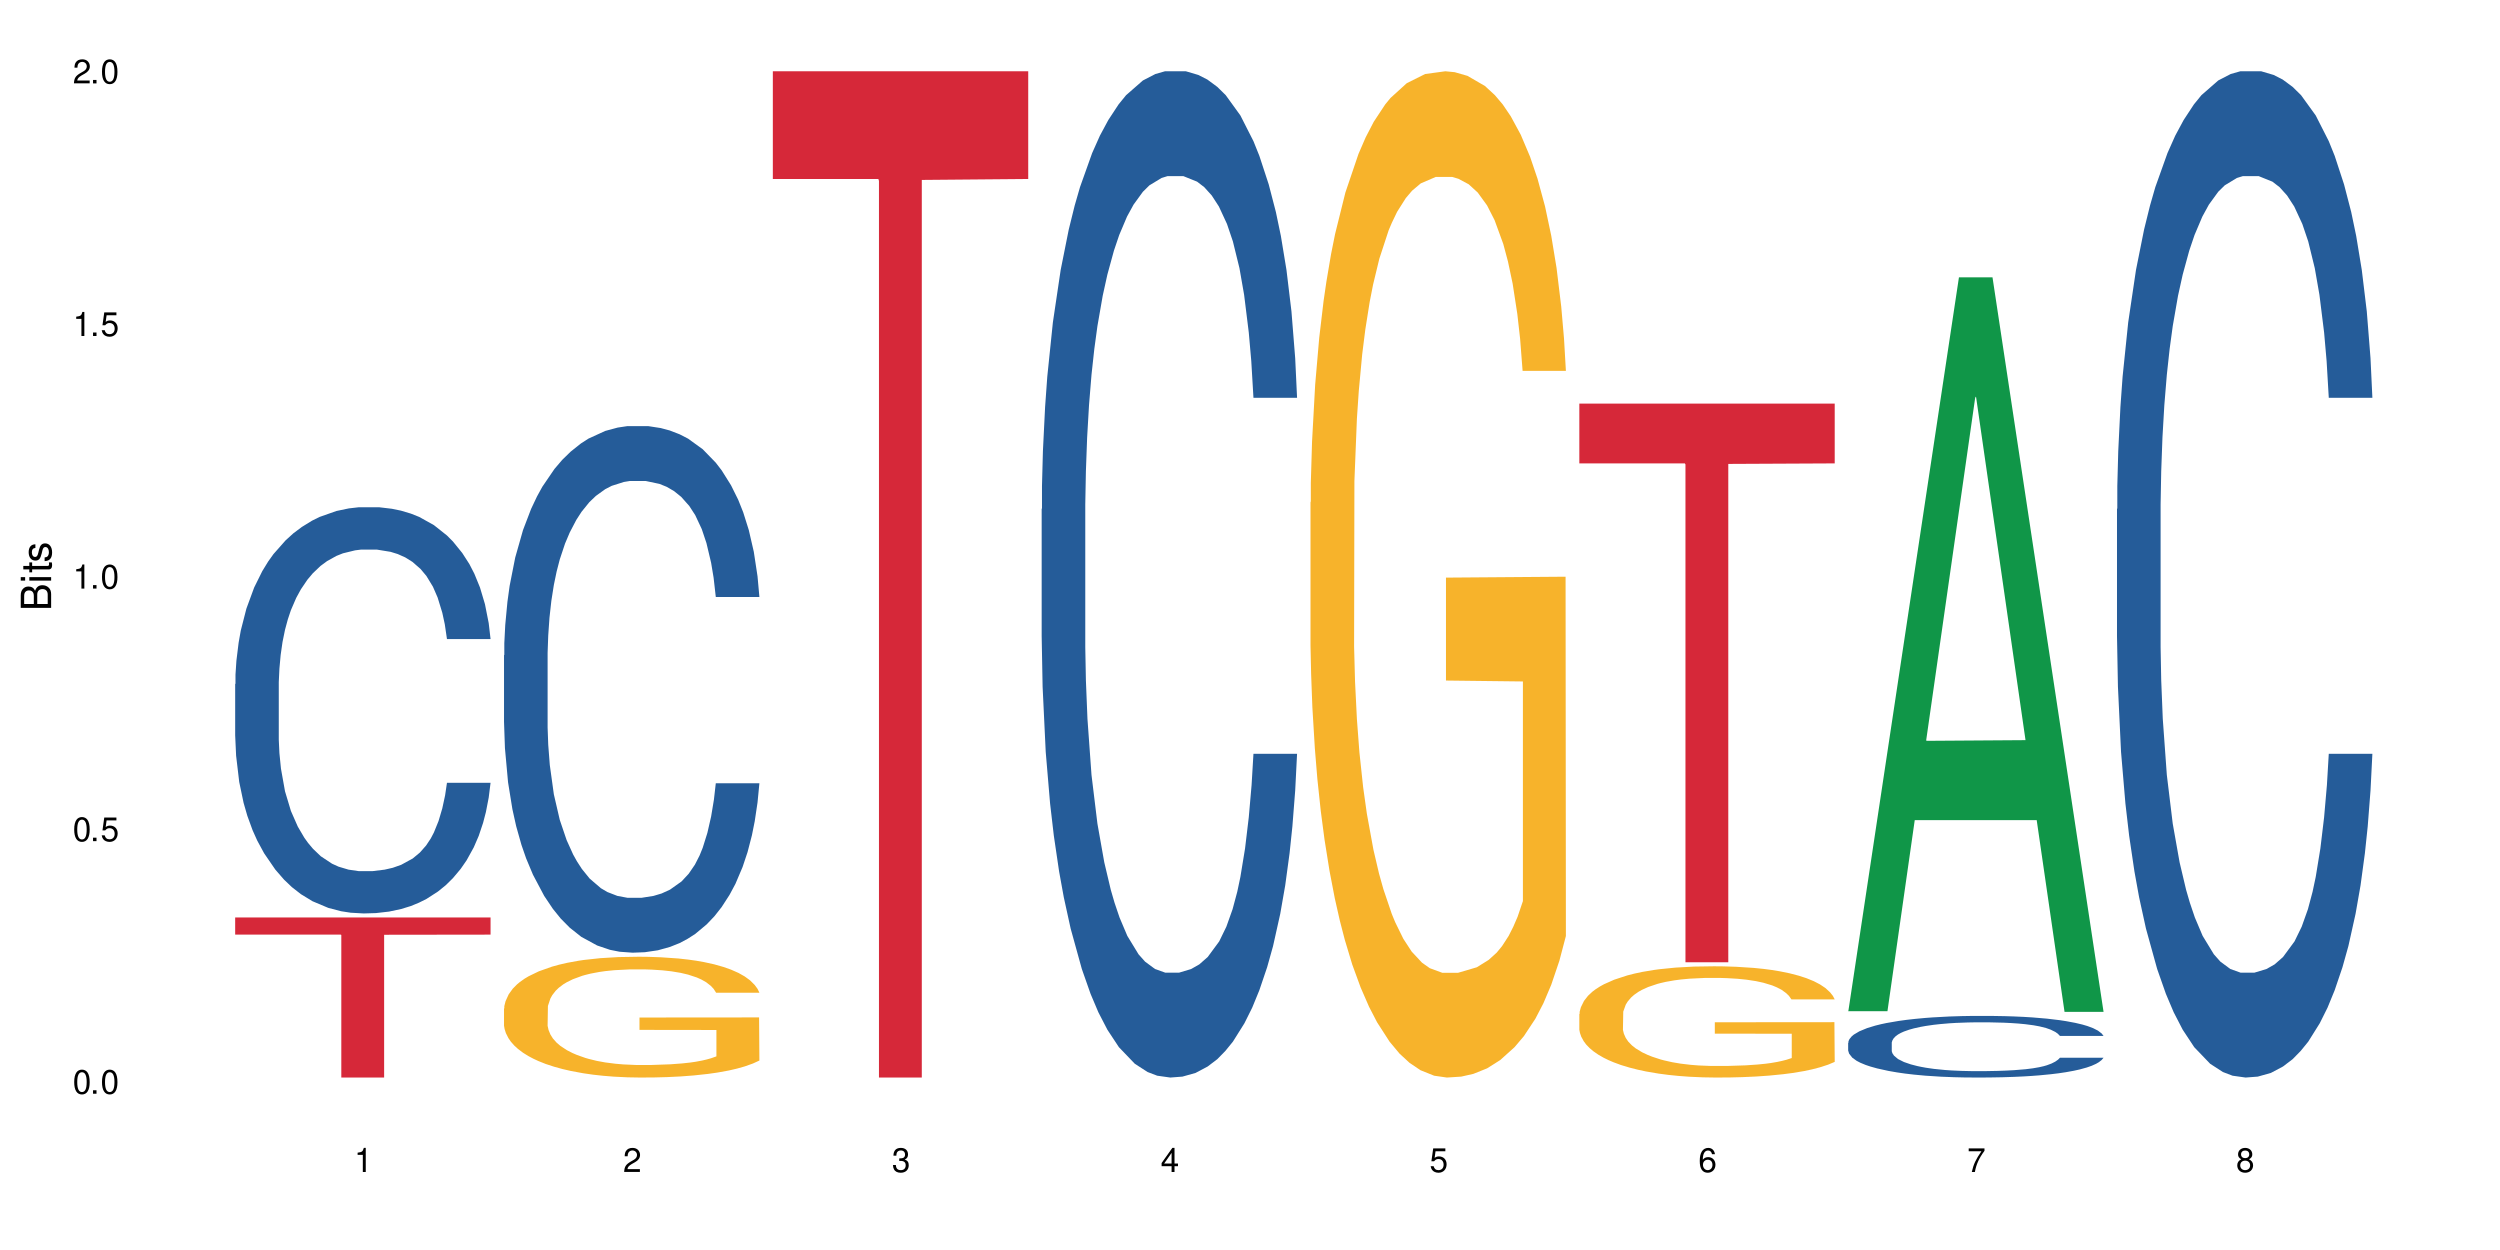
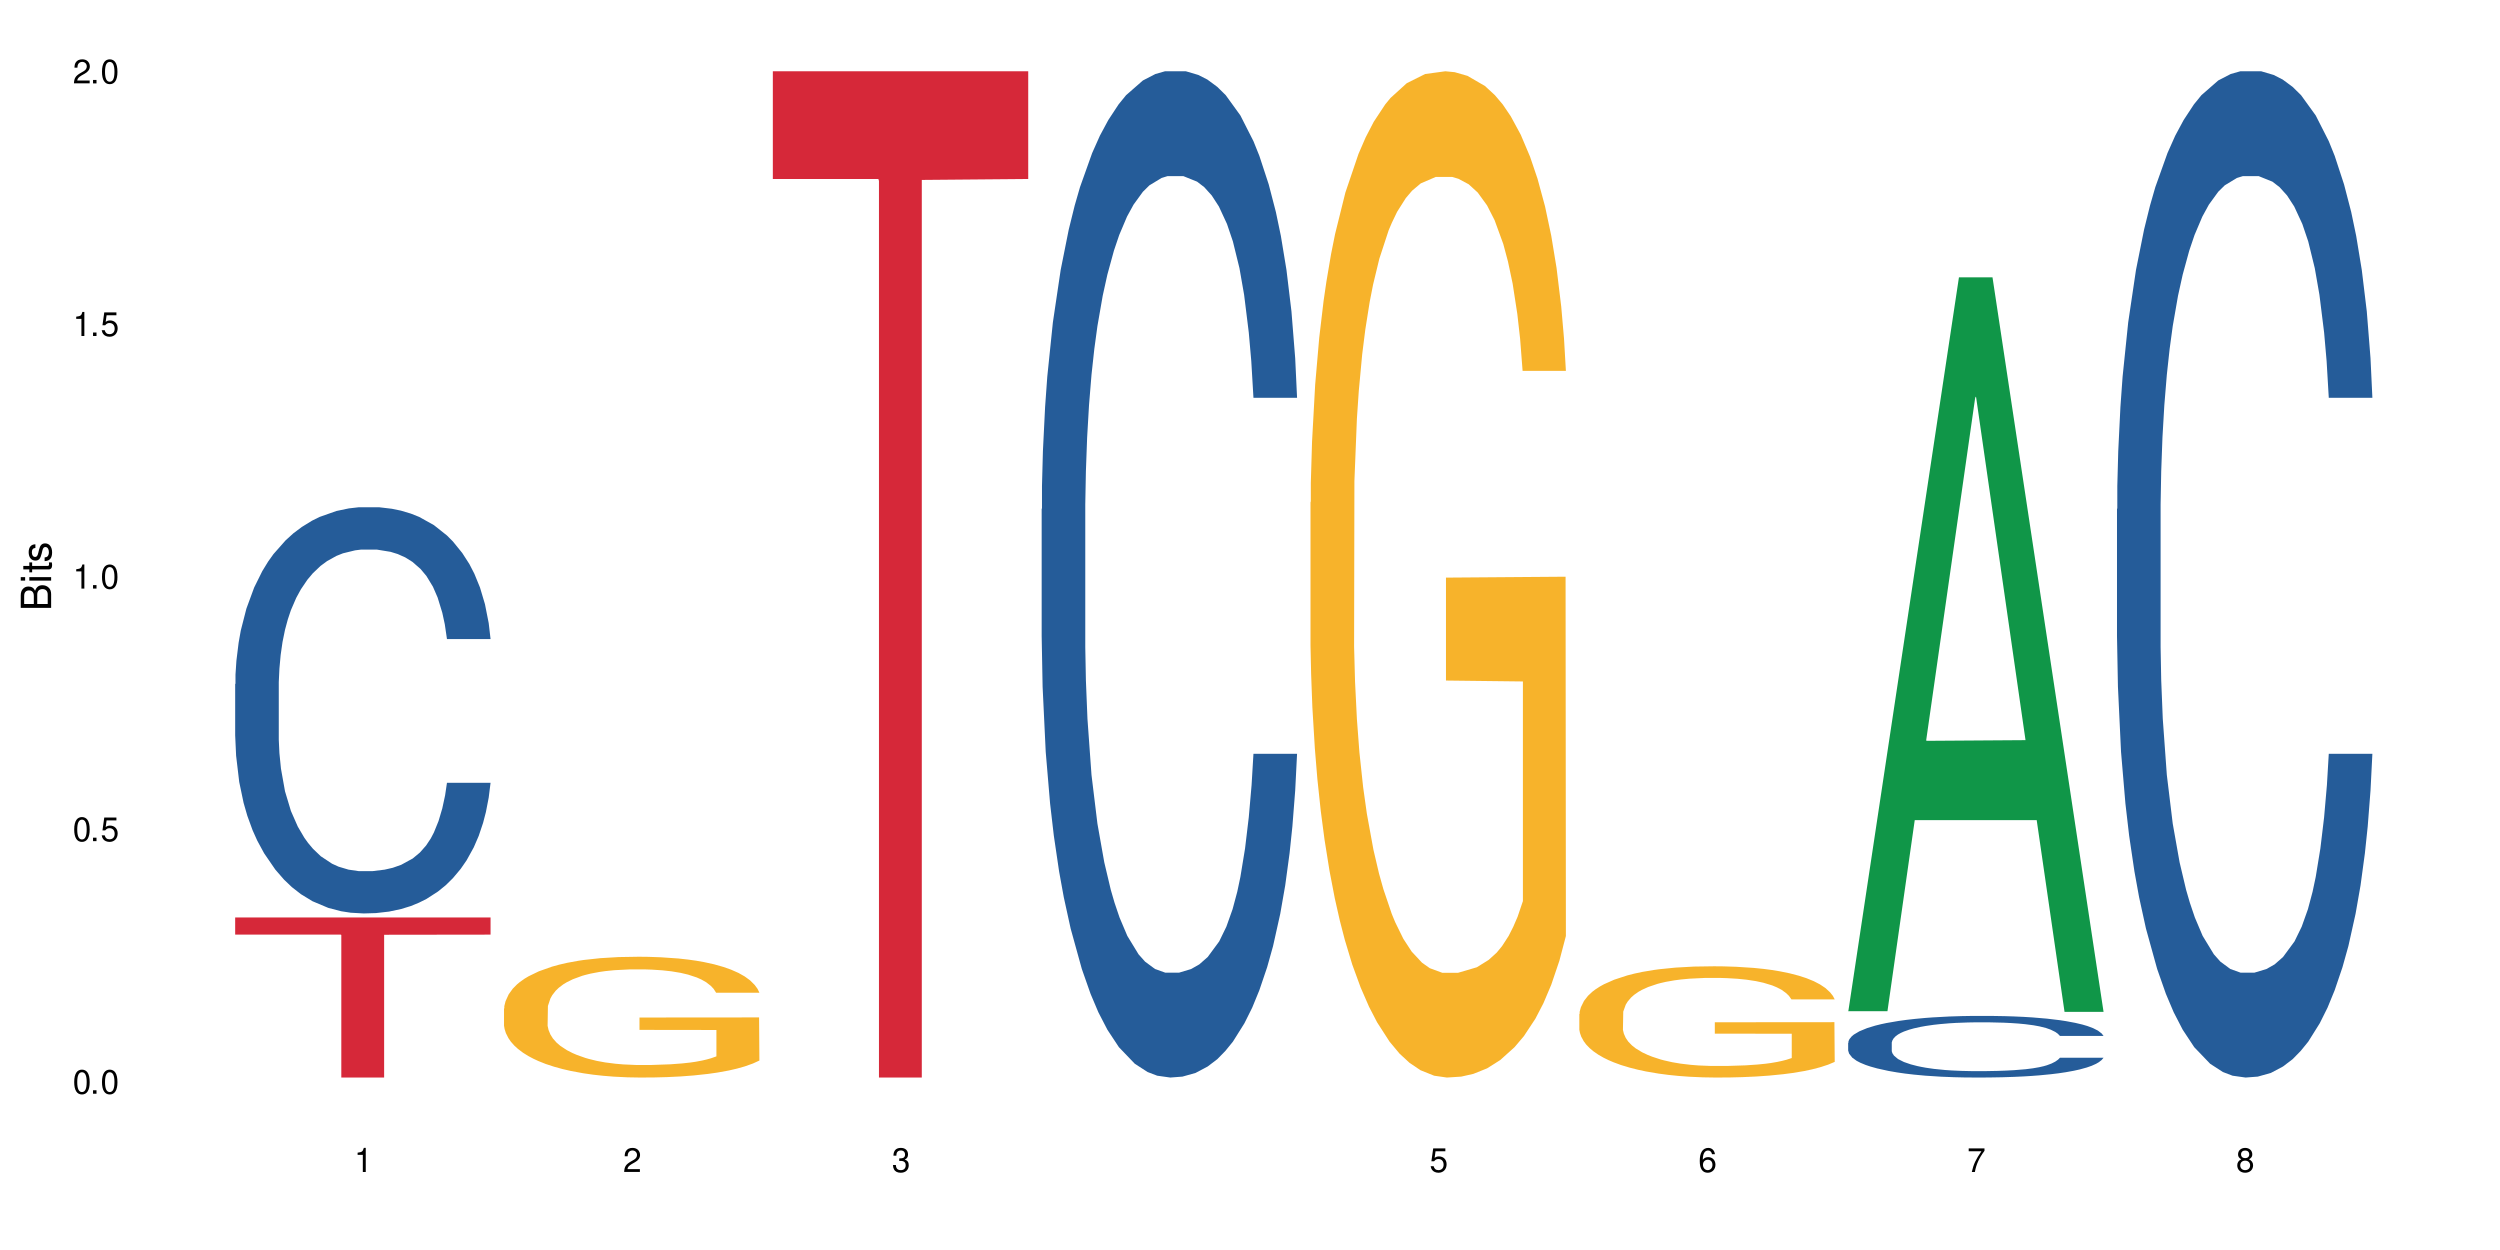
<svg xmlns="http://www.w3.org/2000/svg" xmlns:xlink="http://www.w3.org/1999/xlink" width="720" height="360" viewBox="0 0 720 360">
  <defs>
    <g>
      <g id="glyph-0-0">
</g>
      <g id="glyph-0-1">
        <path d="M 2.641 -6.938 C 2 -6.938 1.422 -6.656 1.078 -6.172 C 0.641 -5.562 0.406 -4.641 0.406 -3.359 C 0.406 -1.016 1.188 0.219 2.641 0.219 C 4.078 0.219 4.859 -1.016 4.859 -3.297 C 4.859 -4.641 4.656 -5.547 4.203 -6.172 C 3.844 -6.656 3.281 -6.938 2.641 -6.938 Z M 2.641 -6.188 C 3.547 -6.188 4 -5.25 4 -3.375 C 4 -1.406 3.562 -0.484 2.625 -0.484 C 1.734 -0.484 1.281 -1.438 1.281 -3.344 C 1.281 -5.25 1.734 -6.188 2.641 -6.188 Z M 2.641 -6.188 " />
      </g>
      <g id="glyph-0-2">
        <path d="M 1.828 -1 L 0.828 -1 L 0.828 0 L 1.828 0 Z M 1.828 -1 " />
      </g>
      <g id="glyph-0-3">
        <path d="M 4.562 -6.797 L 1.062 -6.797 L 0.547 -3.094 L 1.328 -3.094 C 1.719 -3.562 2.047 -3.734 2.578 -3.734 C 3.484 -3.734 4.062 -3.109 4.062 -2.094 C 4.062 -1.125 3.484 -0.531 2.578 -0.531 C 1.828 -0.531 1.375 -0.906 1.188 -1.672 L 0.328 -1.672 C 0.453 -1.109 0.547 -0.844 0.75 -0.594 C 1.125 -0.078 1.828 0.219 2.594 0.219 C 3.969 0.219 4.922 -0.781 4.922 -2.219 C 4.922 -3.562 4.031 -4.484 2.719 -4.484 C 2.25 -4.484 1.859 -4.359 1.469 -4.062 L 1.734 -5.969 L 4.562 -5.969 Z M 4.562 -6.797 " />
      </g>
      <g id="glyph-0-4">
        <path d="M 2.484 -4.938 L 2.484 0 L 3.328 0 L 3.328 -6.938 L 2.766 -6.938 C 2.469 -5.875 2.281 -5.734 0.984 -5.562 L 0.984 -4.938 Z M 2.484 -4.938 " />
      </g>
      <g id="glyph-0-5">
        <path d="M 4.859 -0.828 L 1.281 -0.828 C 1.359 -1.406 1.672 -1.781 2.5 -2.281 L 3.469 -2.828 C 4.406 -3.344 4.906 -4.062 4.906 -4.906 C 4.906 -5.484 4.672 -6.031 4.266 -6.406 C 3.859 -6.766 3.375 -6.938 2.719 -6.938 C 1.859 -6.938 1.219 -6.625 0.844 -6.031 C 0.609 -5.672 0.5 -5.234 0.484 -4.531 L 1.328 -4.531 C 1.359 -5.016 1.406 -5.281 1.531 -5.516 C 1.75 -5.938 2.188 -6.203 2.703 -6.203 C 3.469 -6.203 4.031 -5.641 4.031 -4.891 C 4.031 -4.344 3.719 -3.859 3.125 -3.516 L 2.234 -3 C 0.812 -2.172 0.406 -1.531 0.328 -0.016 L 4.859 -0.016 Z M 4.859 -0.828 " />
      </g>
      <g id="glyph-0-6">
        <path d="M 2.125 -3.188 L 2.578 -3.188 C 3.5 -3.188 3.984 -2.766 3.984 -1.922 C 3.984 -1.062 3.469 -0.531 2.594 -0.531 C 1.656 -0.531 1.203 -1 1.156 -2.016 L 0.312 -2.016 C 0.344 -1.453 0.438 -1.094 0.609 -0.781 C 0.953 -0.109 1.625 0.219 2.547 0.219 C 3.953 0.219 4.859 -0.625 4.859 -1.938 C 4.859 -2.828 4.516 -3.297 3.703 -3.594 C 4.344 -3.844 4.656 -4.328 4.656 -5.031 C 4.656 -6.219 3.875 -6.938 2.578 -6.938 C 1.203 -6.938 0.484 -6.172 0.453 -4.703 L 1.297 -4.703 C 1.312 -5.125 1.344 -5.359 1.453 -5.578 C 1.641 -5.969 2.062 -6.203 2.594 -6.203 C 3.344 -6.203 3.797 -5.75 3.797 -5 C 3.797 -4.516 3.609 -4.219 3.25 -4.047 C 3.016 -3.953 2.703 -3.922 2.125 -3.906 Z M 2.125 -3.188 " />
      </g>
      <g id="glyph-0-7">
-         <path d="M 3.141 -1.672 L 3.141 0 L 3.984 0 L 3.984 -1.672 L 4.984 -1.672 L 4.984 -2.438 L 3.984 -2.438 L 3.984 -6.938 L 3.359 -6.938 L 0.266 -2.578 L 0.266 -1.672 Z M 3.141 -2.438 L 1 -2.438 L 3.141 -5.5 Z M 3.141 -2.438 " />
-       </g>
+         </g>
      <g id="glyph-0-8">
        <path d="M 4.781 -5.125 C 4.609 -6.266 3.891 -6.938 2.844 -6.938 C 2.094 -6.938 1.422 -6.578 1.031 -5.953 C 0.594 -5.266 0.406 -4.422 0.406 -3.172 C 0.406 -2 0.578 -1.25 0.984 -0.641 C 1.359 -0.078 1.953 0.219 2.703 0.219 C 3.984 0.219 4.922 -0.75 4.922 -2.094 C 4.922 -3.375 4.062 -4.281 2.844 -4.281 C 2.172 -4.281 1.641 -4.031 1.281 -3.516 C 1.281 -5.234 1.828 -6.188 2.797 -6.188 C 3.391 -6.188 3.797 -5.797 3.938 -5.125 Z M 2.734 -3.531 C 3.547 -3.531 4.062 -2.953 4.062 -2.031 C 4.062 -1.156 3.484 -0.531 2.703 -0.531 C 1.922 -0.531 1.328 -1.188 1.328 -2.078 C 1.328 -2.938 1.906 -3.531 2.734 -3.531 Z M 2.734 -3.531 " />
      </g>
      <g id="glyph-0-9">
        <path d="M 4.984 -6.797 L 0.438 -6.797 L 0.438 -5.969 L 4.109 -5.969 C 2.5 -3.656 1.828 -2.234 1.328 0 L 2.219 0 C 2.594 -2.172 3.453 -4.047 4.984 -6.094 Z M 4.984 -6.797 " />
      </g>
      <g id="glyph-0-10">
        <path d="M 3.75 -3.656 C 4.469 -4.094 4.688 -4.438 4.688 -5.078 C 4.688 -6.172 3.844 -6.938 2.641 -6.938 C 1.438 -6.938 0.594 -6.172 0.594 -5.094 C 0.594 -4.438 0.812 -4.094 1.516 -3.656 C 0.734 -3.266 0.359 -2.703 0.359 -1.922 C 0.359 -0.656 1.281 0.219 2.641 0.219 C 3.984 0.219 4.922 -0.656 4.922 -1.922 C 4.922 -2.703 4.531 -3.266 3.75 -3.656 Z M 2.641 -6.188 C 3.359 -6.188 3.812 -5.75 3.812 -5.062 C 3.812 -4.406 3.344 -3.984 2.641 -3.984 C 1.922 -3.984 1.453 -4.406 1.453 -5.078 C 1.453 -5.75 1.922 -6.188 2.641 -6.188 Z M 2.641 -3.266 C 3.484 -3.266 4.062 -2.719 4.062 -1.906 C 4.062 -1.078 3.484 -0.531 2.625 -0.531 C 1.797 -0.531 1.219 -1.094 1.219 -1.906 C 1.219 -2.719 1.781 -3.266 2.641 -3.266 Z M 2.641 -3.266 " />
      </g>
      <g id="glyph-1-0">
</g>
      <g id="glyph-1-1">
        <path d="M 0 -0.953 L 0 -4.891 C 0 -5.719 -0.234 -6.344 -0.734 -6.797 C -1.188 -7.234 -1.812 -7.469 -2.5 -7.469 C -3.547 -7.469 -4.188 -7 -4.625 -5.875 C -4.984 -6.688 -5.625 -7.094 -6.531 -7.094 C -7.172 -7.094 -7.734 -6.859 -8.141 -6.391 C -8.562 -5.922 -8.75 -5.344 -8.75 -4.5 L -8.75 -0.953 Z M -4.984 -2.062 L -7.766 -2.062 L -7.766 -4.219 C -7.766 -4.844 -7.688 -5.203 -7.453 -5.5 C -7.219 -5.812 -6.859 -5.969 -6.375 -5.969 C -5.891 -5.969 -5.531 -5.812 -5.297 -5.5 C -5.062 -5.203 -4.984 -4.844 -4.984 -4.219 Z M -0.984 -2.062 L -4 -2.062 L -4 -4.781 C -4 -5.766 -3.438 -6.359 -2.484 -6.359 C -1.547 -6.359 -0.984 -5.766 -0.984 -4.781 Z M -0.984 -2.062 " />
      </g>
      <g id="glyph-1-2">
        <path d="M -6.281 -1.797 L -6.281 -0.797 L 0 -0.797 L 0 -1.797 Z M -8.75 -1.797 L -8.75 -0.797 L -7.484 -0.797 L -7.484 -1.797 Z M -8.75 -1.797 " />
      </g>
      <g id="glyph-1-3">
        <path d="M -6.281 -3.047 L -6.281 -2.016 L -8.016 -2.016 L -8.016 -1.016 L -6.281 -1.016 L -6.281 -0.172 L -5.469 -0.172 L -5.469 -1.016 L -0.719 -1.016 C -0.078 -1.016 0.281 -1.453 0.281 -2.234 C 0.281 -2.5 0.25 -2.719 0.188 -3.047 L -0.641 -3.047 C -0.609 -2.906 -0.594 -2.766 -0.594 -2.562 C -0.594 -2.141 -0.719 -2.016 -1.156 -2.016 L -5.469 -2.016 L -5.469 -3.047 Z M -6.281 -3.047 " />
      </g>
      <g id="glyph-1-4">
        <path d="M -4.531 -5.25 C -5.766 -5.25 -6.469 -4.422 -6.469 -2.969 C -6.469 -1.516 -5.719 -0.562 -4.547 -0.562 C -3.562 -0.562 -3.094 -1.062 -2.734 -2.562 L -2.516 -3.484 C -2.344 -4.188 -2.094 -4.469 -1.641 -4.469 C -1.047 -4.469 -0.641 -3.875 -0.641 -3 C -0.641 -2.453 -0.797 -2 -1.062 -1.75 C -1.25 -1.594 -1.422 -1.531 -1.875 -1.469 L -1.875 -0.406 C -0.422 -0.453 0.281 -1.266 0.281 -2.922 C 0.281 -4.5 -0.5 -5.516 -1.719 -5.516 C -2.656 -5.516 -3.172 -4.984 -3.469 -3.734 L -3.703 -2.766 C -3.891 -1.953 -4.156 -1.609 -4.594 -1.609 C -5.188 -1.609 -5.547 -2.125 -5.547 -2.938 C -5.547 -3.75 -5.203 -4.172 -4.531 -4.203 Z M -4.531 -5.25 " />
      </g>
    </g>
  </defs>
  <rect x="-72" y="-36" width="864" height="432" fill="rgb(100%, 100%, 100%)" fill-opacity="1" />
  <path fill-rule="nonzero" fill="rgb(14.51%, 36.078%, 60%)" fill-opacity="1" d="M 67.73 196.996 L 67.82 196.887 L 67.82 194.32 L 68.09 190.258 L 68.719 185.125 L 69.344 181.598 L 70.961 175.289 L 73.203 169.195 L 75.535 164.488 L 77.238 161.707 L 78.766 159.57 L 82.262 155.613 L 84.504 153.582 L 86.926 151.766 L 89.887 149.945 L 92.039 148.879 L 96.883 147.168 L 100.469 146.418 L 103.25 146.098 L 109.262 146.098 L 112.848 146.523 L 115.449 147.059 L 118.32 147.914 L 120.742 148.879 L 124.957 151.23 L 128.727 154.223 L 130.43 155.934 L 133.121 159.25 L 135.184 162.457 L 136.617 165.238 L 138.234 169.195 L 139.668 174.004 L 140.746 179.457 L 141.281 184.055 L 128.727 184.055 L 128.098 179.781 L 127.379 176.465 L 126.035 172.082 L 124.688 168.98 L 122.805 165.879 L 121.102 163.848 L 118.77 161.816 L 116.707 160.531 L 114.555 159.57 L 112.488 158.93 L 108.543 158.285 L 103.969 158.285 L 102.266 158.5 L 98.766 159.355 L 96.883 160.105 L 94.191 161.602 L 92.309 162.992 L 90.066 165.129 L 88.539 166.949 L 86.656 169.727 L 85.312 172.188 L 83.785 175.715 L 82.891 178.391 L 82.082 181.383 L 81.363 184.91 L 80.828 188.652 L 80.469 192.609 L 80.289 196.461 L 80.289 213.035 L 80.469 216.883 L 80.918 221.375 L 82.082 227.898 L 83.785 233.562 L 85.762 238.055 L 87.645 241.262 L 88.719 242.758 L 90.156 244.469 L 92.398 246.609 L 95.629 248.746 L 97.512 249.602 L 100.383 250.457 L 103.34 250.887 L 107.289 250.887 L 110.785 250.457 L 113.117 249.922 L 115.539 249.066 L 118.859 247.25 L 120.922 245.539 L 122.715 243.508 L 124.062 241.477 L 124.957 239.766 L 126.305 236.449 L 127.379 232.816 L 128.188 229.074 L 128.727 225.438 L 141.281 225.438 L 140.746 229.715 L 139.938 233.883 L 139.129 236.984 L 137.875 240.727 L 136.441 244.043 L 134.375 247.785 L 132.672 250.246 L 130.43 252.918 L 128.367 254.949 L 126.125 256.766 L 122.805 258.906 L 120.652 259.977 L 118.32 260.938 L 115.539 261.793 L 112.043 262.539 L 108.273 262.969 L 104.777 263.074 L 101.008 262.863 L 98.227 262.434 L 94.551 261.473 L 89.977 259.547 L 86.656 257.516 L 84.055 255.484 L 81.812 253.344 L 79.301 250.457 L 76.074 245.754 L 74.098 242.117 L 72.754 239.125 L 71.23 234.953 L 70.152 231.211 L 68.898 225.223 L 68 217.633 L 67.73 211.75 Z M 67.73 196.996 " />
  <path fill-rule="nonzero" fill="rgb(83.922%, 15.686%, 22.353%)" fill-opacity="1" d="M 67.73 264.238 L 141.281 264.238 L 141.281 269.172 L 110.629 269.215 L 110.629 310.332 L 98.297 310.332 L 98.297 269.262 L 98.117 269.172 L 67.73 269.172 Z M 67.73 264.238 " />
-   <path fill-rule="nonzero" fill="rgb(14.51%, 36.078%, 60%)" fill-opacity="1" d="M 145.156 188.707 L 145.242 188.57 L 145.242 185.242 L 145.512 179.977 L 146.141 173.32 L 146.77 168.746 L 148.383 160.566 L 150.625 152.668 L 152.957 146.566 L 154.664 142.965 L 156.188 140.191 L 159.684 135.062 L 161.93 132.43 L 164.352 130.07 L 167.309 127.715 L 169.461 126.328 L 174.305 124.109 L 177.895 123.141 L 180.676 122.723 L 186.684 122.723 L 190.273 123.277 L 192.875 123.973 L 195.742 125.082 L 198.164 126.328 L 202.383 129.379 L 206.148 133.258 L 207.852 135.477 L 210.543 139.773 L 212.605 143.934 L 214.043 147.539 L 215.656 152.668 L 217.094 158.906 L 218.168 165.973 L 218.707 171.934 L 206.148 171.934 L 205.52 166.391 L 204.805 162.094 L 203.457 156.41 L 202.113 152.391 L 200.23 148.371 L 198.523 145.734 L 196.191 143.102 L 194.129 141.438 L 191.977 140.191 L 189.914 139.359 L 185.969 138.527 L 181.391 138.527 L 179.688 138.805 L 176.191 139.914 L 174.305 140.883 L 171.613 142.824 L 169.73 144.625 L 167.488 147.398 L 165.965 149.754 L 164.082 153.359 L 162.734 156.547 L 161.211 161.121 L 160.312 164.59 L 159.508 168.469 L 158.789 173.043 L 158.25 177.895 L 157.891 183.023 L 157.711 188.016 L 157.711 209.5 L 157.891 214.492 L 158.34 220.312 L 159.508 228.77 L 161.211 236.117 L 163.184 241.938 L 165.066 246.098 L 166.145 248.039 L 167.578 250.254 L 169.82 253.027 L 173.051 255.801 L 174.934 256.91 L 177.805 258.02 L 180.766 258.574 L 184.711 258.574 L 188.211 258.02 L 190.543 257.324 L 192.965 256.215 L 196.281 253.859 L 198.344 251.641 L 200.141 249.008 L 201.484 246.375 L 202.383 244.156 L 203.727 239.859 L 204.805 235.145 L 205.609 230.293 L 206.148 225.582 L 218.707 225.582 L 218.168 231.125 L 217.359 236.531 L 216.555 240.551 L 215.297 245.402 L 213.863 249.703 L 211.801 254.555 L 210.094 257.742 L 207.852 261.207 L 205.789 263.84 L 203.547 266.199 L 200.23 268.969 L 198.074 270.355 L 195.742 271.602 L 192.965 272.711 L 189.465 273.684 L 185.699 274.238 L 182.199 274.375 L 178.434 274.098 L 175.652 273.543 L 171.973 272.297 L 167.398 269.801 L 164.082 267.168 L 161.48 264.535 L 159.238 261.762 L 156.727 258.02 L 153.496 251.918 L 151.523 247.207 L 150.176 243.324 L 148.652 237.918 L 147.574 233.066 L 146.32 225.305 L 145.422 215.461 L 145.156 207.836 Z M 145.156 188.707 " />
  <path fill-rule="nonzero" fill="rgb(96.863%, 70.196%, 16.863%)" fill-opacity="1" d="M 145.156 290.441 L 145.242 290.41 L 145.242 289.773 L 145.602 288.344 L 146.5 286.375 L 147.664 284.754 L 148.922 283.484 L 149.73 282.816 L 151.074 281.863 L 152.242 281.164 L 155.199 279.734 L 158.969 278.398 L 161.031 277.828 L 163.363 277.289 L 166.684 276.684 L 168.207 276.461 L 172.871 275.953 L 178.164 275.637 L 183.992 275.539 L 186.684 275.57 L 190.363 275.699 L 195.387 276.047 L 198.254 276.367 L 200.496 276.684 L 202.828 277.098 L 205.699 277.73 L 208.391 278.496 L 210.543 279.258 L 212.695 280.211 L 214.492 281.227 L 216.016 282.34 L 217.359 283.676 L 218.168 284.785 L 218.707 285.898 L 206.238 285.898 L 205.52 284.785 L 204.715 283.93 L 203.367 282.879 L 202.023 282.117 L 200.676 281.512 L 198.164 280.688 L 196.012 280.18 L 193.32 279.734 L 190.723 279.449 L 187.762 279.258 L 185.969 279.195 L 181.211 279.195 L 176.906 279.418 L 174.395 279.672 L 172.602 279.926 L 170.09 280.402 L 168.566 280.781 L 167.668 281.035 L 164.977 282.023 L 163.184 282.91 L 162.195 283.516 L 160.941 284.469 L 160.043 285.328 L 159.059 286.598 L 158.52 287.551 L 157.801 289.711 L 157.711 295.43 L 157.98 296.637 L 158.52 297.941 L 159.238 299.086 L 160.312 300.293 L 161.391 301.215 L 163.273 302.453 L 164.887 303.277 L 166.145 303.82 L 168.566 304.676 L 169.551 304.961 L 171.883 305.535 L 174.305 305.98 L 177.266 306.359 L 179.508 306.551 L 183.098 306.711 L 187.672 306.711 L 193.055 306.52 L 196.461 306.266 L 198.793 306.012 L 200.32 305.789 L 202.203 305.438 L 203.547 305.121 L 204.805 304.773 L 206.328 304.23 L 206.328 296.637 L 184.172 296.605 L 184.172 293.047 L 218.617 293.016 L 218.707 305.438 L 216.824 306.297 L 214.492 307.125 L 212.25 307.758 L 209.918 308.301 L 206.598 308.902 L 203.906 309.285 L 199.781 309.73 L 196.012 310.016 L 192.066 310.207 L 188.566 310.301 L 184.441 310.332 L 180.766 310.27 L 176.816 310.078 L 173.68 309.824 L 170.809 309.508 L 167.938 309.094 L 164.352 308.426 L 162.016 307.887 L 159.594 307.219 L 157.172 306.426 L 155.02 305.566 L 153.586 304.898 L 152.152 304.137 L 150.625 303.184 L 149.191 302.102 L 148.113 301.117 L 147.129 300.004 L 146.41 298.957 L 145.691 297.527 L 145.332 296.383 L 145.156 295.398 Z M 145.156 290.441 " />
  <path fill-rule="nonzero" fill="rgb(83.922%, 15.686%, 22.353%)" fill-opacity="1" d="M 222.578 20.527 L 296.129 20.527 L 296.129 51.547 L 265.477 51.82 L 265.477 310.332 L 253.141 310.332 L 253.141 52.094 L 252.965 51.547 L 222.578 51.547 Z M 222.578 20.527 " />
  <path fill-rule="nonzero" fill="rgb(14.51%, 36.078%, 60%)" fill-opacity="1" d="M 300 146.621 L 300.09 146.355 L 300.09 140 L 300.359 129.934 L 300.988 117.215 L 301.617 108.477 L 303.23 92.844 L 305.473 77.746 L 307.805 66.09 L 309.508 59.203 L 311.035 53.902 L 314.531 44.102 L 316.773 39.07 L 319.195 34.566 L 322.156 30.062 L 324.309 27.414 L 329.152 23.176 L 332.742 21.32 L 335.52 20.527 L 341.531 20.527 L 345.117 21.586 L 347.719 22.91 L 350.59 25.031 L 353.012 27.414 L 357.227 33.242 L 360.996 40.66 L 362.699 44.898 L 365.391 53.109 L 367.453 61.055 L 368.891 67.945 L 370.504 77.746 L 371.938 89.668 L 373.016 103.176 L 373.555 114.566 L 360.996 114.566 L 360.367 103.973 L 359.648 95.758 L 358.305 84.898 L 356.961 77.215 L 355.074 69.535 L 353.371 64.5 L 351.039 59.469 L 348.977 56.289 L 346.824 53.902 L 344.762 52.316 L 340.812 50.727 L 336.238 50.727 L 334.535 51.254 L 331.035 53.375 L 329.152 55.23 L 326.461 58.938 L 324.578 62.383 L 322.336 67.68 L 320.812 72.184 L 318.926 79.07 L 317.582 85.164 L 316.059 93.906 L 315.16 100.527 L 314.352 107.945 L 313.637 116.688 L 313.098 125.957 L 312.738 135.762 L 312.559 145.297 L 312.559 186.355 L 312.738 195.895 L 313.188 207.02 L 314.352 223.18 L 316.059 237.219 L 318.031 248.344 L 319.914 256.293 L 320.992 260 L 322.426 264.238 L 324.668 269.535 L 327.898 274.836 L 329.781 276.953 L 332.652 279.074 L 335.609 280.133 L 339.559 280.133 L 343.055 279.074 L 345.387 277.75 L 347.809 275.629 L 351.129 271.125 L 353.191 266.887 L 354.984 261.855 L 356.332 256.82 L 357.227 252.582 L 358.574 244.371 L 359.648 235.363 L 360.457 226.094 L 360.996 217.086 L 373.555 217.086 L 373.016 227.684 L 372.207 238.012 L 371.402 245.695 L 370.145 254.969 L 368.711 263.18 L 366.645 272.449 L 364.941 278.543 L 362.699 285.168 L 360.637 290.199 L 358.395 294.703 L 355.074 300 L 352.922 302.648 L 350.59 305.035 L 347.809 307.152 L 344.312 309.008 L 340.543 310.066 L 337.047 310.332 L 333.277 309.801 L 330.5 308.742 L 326.82 306.359 L 322.246 301.59 L 318.926 296.559 L 316.324 291.523 L 314.082 286.227 L 311.57 279.074 L 308.344 267.418 L 306.371 258.41 L 305.023 250.992 L 303.5 240.664 L 302.422 231.391 L 301.168 216.555 L 300.27 197.746 L 300 183.18 Z M 300 146.621 " />
  <path fill-rule="nonzero" fill="rgb(96.863%, 70.196%, 16.863%)" fill-opacity="1" d="M 377.426 144.652 L 377.516 144.387 L 377.516 139.094 L 377.871 127.184 L 378.77 110.777 L 379.938 97.277 L 381.191 86.691 L 382 81.133 L 383.344 73.195 L 384.512 67.371 L 387.469 55.461 L 391.238 44.348 L 393.301 39.582 L 395.633 35.082 L 398.953 30.055 L 400.477 28.203 L 405.141 23.965 L 410.434 21.32 L 416.262 20.527 L 418.953 20.789 L 422.633 21.848 L 427.656 24.762 L 430.527 27.406 L 432.77 30.055 L 435.102 33.496 L 437.969 38.789 L 440.66 45.141 L 442.812 51.492 L 444.969 59.43 L 446.762 67.902 L 448.285 77.164 L 449.633 88.281 L 450.438 97.543 L 450.977 106.805 L 438.508 106.805 L 437.789 97.543 L 436.984 90.398 L 435.637 81.664 L 434.293 75.312 L 432.949 70.281 L 430.438 63.402 L 428.281 59.168 L 425.594 55.461 L 422.992 53.078 L 420.031 51.492 L 418.238 50.961 L 413.484 50.961 L 409.176 52.816 L 406.664 54.934 L 404.871 57.051 L 402.359 61.02 L 400.836 64.195 L 399.938 66.312 L 397.246 74.516 L 395.453 81.93 L 394.469 86.957 L 393.211 94.898 L 392.312 102.043 L 391.328 112.629 L 390.789 120.57 L 390.07 138.566 L 389.98 186.207 L 390.25 196.262 L 390.789 207.113 L 391.508 216.641 L 392.582 226.699 L 393.66 234.375 L 395.543 244.695 L 397.156 251.578 L 398.414 256.078 L 400.836 263.223 L 401.82 265.605 L 404.156 270.367 L 406.574 274.074 L 409.535 277.25 L 411.777 278.836 L 415.367 280.16 L 419.941 280.16 L 425.324 278.574 L 428.73 276.457 L 431.062 274.34 L 432.59 272.484 L 434.473 269.574 L 435.816 266.926 L 437.074 264.016 L 438.598 259.516 L 438.598 196.262 L 416.441 195.996 L 416.441 166.355 L 450.887 166.09 L 450.977 269.574 L 449.094 276.719 L 446.762 283.602 L 444.52 288.895 L 442.188 293.395 L 438.867 298.422 L 436.176 301.598 L 432.051 305.305 L 428.281 307.688 L 424.336 309.273 L 420.84 310.066 L 416.711 310.332 L 413.035 309.805 L 409.086 308.215 L 405.949 306.098 L 403.078 303.453 L 400.207 300.012 L 396.621 294.453 L 394.289 289.953 L 391.867 284.395 L 389.445 277.777 L 387.293 270.633 L 385.855 265.074 L 384.422 258.723 L 382.895 250.781 L 381.461 241.785 L 380.383 233.578 L 379.398 224.316 L 378.68 215.582 L 377.961 203.672 L 377.605 194.145 L 377.426 185.941 Z M 377.426 144.652 " />
  <path fill-rule="nonzero" fill="rgb(96.863%, 70.196%, 16.863%)" fill-opacity="1" d="M 454.848 292.012 L 454.938 291.984 L 454.938 291.398 L 455.297 290.082 L 456.191 288.266 L 457.359 286.773 L 458.613 285.605 L 459.422 284.988 L 460.77 284.113 L 461.934 283.469 L 464.895 282.152 L 468.66 280.922 L 470.723 280.395 L 473.055 279.898 L 476.375 279.344 L 477.898 279.137 L 482.562 278.668 L 487.855 278.375 L 493.688 278.289 L 496.379 278.316 L 500.055 278.434 L 505.078 278.758 L 507.949 279.051 L 510.191 279.344 L 512.523 279.723 L 515.395 280.309 L 518.086 281.012 L 520.238 281.711 L 522.391 282.59 L 524.184 283.527 L 525.711 284.551 L 527.055 285.781 L 527.863 286.805 L 528.398 287.828 L 515.934 287.828 L 515.215 286.805 L 514.406 286.016 L 513.062 285.047 L 511.715 284.348 L 510.371 283.789 L 507.859 283.031 L 505.707 282.562 L 503.016 282.152 L 500.414 281.887 L 497.453 281.711 L 495.66 281.652 L 490.906 281.652 L 486.602 281.859 L 484.09 282.094 L 482.297 282.328 L 479.785 282.766 L 478.258 283.117 L 477.363 283.352 L 474.672 284.258 L 472.879 285.078 L 471.891 285.633 L 470.633 286.512 L 469.738 287.301 L 468.75 288.473 L 468.211 289.352 L 467.496 291.34 L 467.406 296.609 L 467.676 297.719 L 468.211 298.918 L 468.93 299.973 L 470.008 301.086 L 471.082 301.934 L 472.965 303.074 L 474.582 303.836 L 475.836 304.332 L 478.258 305.125 L 479.246 305.387 L 481.578 305.914 L 484 306.324 L 486.961 306.676 L 489.203 306.852 L 492.789 306.996 L 497.363 306.996 L 502.746 306.82 L 506.156 306.586 L 508.488 306.352 L 510.012 306.148 L 511.895 305.824 L 513.242 305.531 L 514.496 305.211 L 516.023 304.715 L 516.023 297.719 L 493.867 297.691 L 493.867 294.414 L 528.309 294.383 L 528.398 305.824 L 526.516 306.617 L 524.184 307.375 L 521.941 307.961 L 519.609 308.461 L 516.289 309.016 L 513.602 309.367 L 509.473 309.777 L 505.707 310.039 L 501.758 310.215 L 498.262 310.305 L 494.137 310.332 L 490.457 310.273 L 486.512 310.098 L 483.371 309.863 L 480.5 309.57 L 477.633 309.191 L 474.043 308.578 L 471.711 308.078 L 469.289 307.465 L 466.867 306.734 L 464.715 305.941 L 463.281 305.328 L 461.844 304.625 L 460.32 303.75 L 458.883 302.754 L 457.809 301.848 L 456.82 300.82 L 456.102 299.855 L 455.387 298.539 L 455.027 297.484 L 454.848 296.578 Z M 454.848 292.012 " />
-   <path fill-rule="nonzero" fill="rgb(83.922%, 15.686%, 22.353%)" fill-opacity="1" d="M 454.848 116.234 L 528.398 116.234 L 528.398 133.457 L 497.746 133.609 L 497.746 277.125 L 485.414 277.125 L 485.414 133.758 L 485.234 133.457 L 454.848 133.457 Z M 454.848 116.234 " />
  <path fill-rule="nonzero" fill="rgb(6.275%, 58.824%, 28.235%)" fill-opacity="1" d="M 532.27 291.227 L 532.352 291.027 L 564.176 79.871 L 573.84 79.871 L 605.824 291.426 L 594.586 291.426 L 586.57 236.203 L 551.445 236.203 L 543.586 291.227 L 532.27 291.227 L 554.824 213.359 L 583.348 213.16 L 569.125 114.434 L 568.969 114.234 L 568.812 114.832 L 554.746 213.16 L 554.824 213.359 Z M 532.27 291.227 " />
  <path fill-rule="nonzero" fill="rgb(14.51%, 36.078%, 60%)" fill-opacity="1" d="M 532.27 300.309 L 532.359 300.293 L 532.359 299.902 L 532.629 299.285 L 533.258 298.508 L 533.887 297.973 L 535.5 297.016 L 537.742 296.09 L 540.074 295.379 L 541.777 294.957 L 543.305 294.633 L 546.801 294.031 L 549.043 293.723 L 551.465 293.449 L 554.426 293.172 L 556.578 293.012 L 561.422 292.75 L 565.012 292.637 L 567.793 292.59 L 573.801 292.59 L 577.391 292.652 L 579.992 292.734 L 582.859 292.863 L 585.281 293.012 L 589.5 293.367 L 593.266 293.82 L 594.969 294.082 L 597.66 294.582 L 599.723 295.07 L 601.16 295.492 L 602.773 296.09 L 604.207 296.82 L 605.285 297.648 L 605.824 298.348 L 593.266 298.348 L 592.637 297.699 L 591.922 297.195 L 590.574 296.531 L 589.23 296.059 L 587.344 295.59 L 585.641 295.281 L 583.309 294.973 L 581.246 294.777 L 579.094 294.633 L 577.031 294.535 L 573.082 294.438 L 568.508 294.438 L 566.805 294.469 L 563.305 294.598 L 561.422 294.711 L 558.73 294.941 L 556.848 295.152 L 554.605 295.477 L 553.082 295.75 L 551.199 296.172 L 549.852 296.547 L 548.328 297.082 L 547.43 297.488 L 546.621 297.941 L 545.906 298.477 L 545.367 299.043 L 545.008 299.645 L 544.828 300.227 L 544.828 302.742 L 545.008 303.324 L 545.457 304.008 L 546.621 304.996 L 548.328 305.855 L 550.301 306.535 L 552.184 307.023 L 553.262 307.25 L 554.695 307.512 L 556.938 307.836 L 560.168 308.16 L 562.051 308.289 L 564.922 308.418 L 567.883 308.484 L 571.828 308.484 L 575.324 308.418 L 577.656 308.336 L 580.078 308.207 L 583.398 307.934 L 585.461 307.672 L 587.254 307.363 L 588.602 307.055 L 589.5 306.797 L 590.844 306.293 L 591.922 305.742 L 592.727 305.176 L 593.266 304.625 L 605.824 304.625 L 605.285 305.273 L 604.477 305.906 L 603.672 306.375 L 602.414 306.941 L 600.98 307.445 L 598.918 308.012 L 597.211 308.387 L 594.969 308.793 L 592.906 309.102 L 590.664 309.375 L 587.344 309.699 L 585.191 309.863 L 582.859 310.008 L 580.078 310.137 L 576.582 310.25 L 572.816 310.316 L 569.316 310.332 L 565.551 310.301 L 562.77 310.234 L 559.09 310.09 L 554.516 309.797 L 551.199 309.488 L 548.598 309.18 L 546.355 308.855 L 543.844 308.418 L 540.613 307.703 L 538.641 307.152 L 537.293 306.699 L 535.77 306.066 L 534.691 305.5 L 533.438 304.59 L 532.539 303.438 L 532.27 302.547 Z M 532.27 300.309 " />
  <path fill-rule="nonzero" fill="rgb(14.51%, 36.078%, 60%)" fill-opacity="1" d="M 609.695 146.621 L 609.785 146.355 L 609.785 140 L 610.055 129.934 L 610.68 117.215 L 611.309 108.477 L 612.922 92.844 L 615.164 77.746 L 617.5 66.09 L 619.203 59.203 L 620.727 53.902 L 624.227 44.102 L 626.469 39.07 L 628.891 34.566 L 631.852 30.062 L 634.004 27.414 L 638.848 23.176 L 642.434 21.32 L 645.215 20.527 L 651.223 20.527 L 654.812 21.586 L 657.414 22.91 L 660.285 25.031 L 662.707 27.414 L 666.922 33.242 L 670.688 40.66 L 672.395 44.898 L 675.086 53.109 L 677.148 61.055 L 678.582 67.945 L 680.195 77.746 L 681.633 89.668 L 682.707 103.176 L 683.246 114.566 L 670.688 114.566 L 670.062 103.973 L 669.344 95.758 L 667.996 84.898 L 666.652 77.215 L 664.77 69.535 L 663.066 64.5 L 660.734 59.469 L 658.668 56.289 L 656.516 53.902 L 654.453 52.316 L 650.508 50.727 L 645.934 50.727 L 644.227 51.254 L 640.73 53.375 L 638.848 55.23 L 636.156 58.938 L 634.273 62.383 L 632.027 67.68 L 630.504 72.184 L 628.621 79.07 L 627.273 85.164 L 625.75 93.906 L 624.852 100.527 L 624.047 107.945 L 623.328 116.688 L 622.789 125.957 L 622.43 135.762 L 622.254 145.297 L 622.254 186.355 L 622.43 195.895 L 622.879 207.02 L 624.047 223.18 L 625.75 237.219 L 627.723 248.344 L 629.605 256.293 L 630.684 260 L 632.117 264.238 L 634.363 269.535 L 637.59 274.836 L 639.473 276.953 L 642.344 279.074 L 645.305 280.133 L 649.25 280.133 L 652.75 279.074 L 655.082 277.75 L 657.504 275.629 L 660.82 271.125 L 662.887 266.887 L 664.68 261.855 L 666.023 256.82 L 666.922 252.582 L 668.266 244.371 L 669.344 235.363 L 670.152 226.094 L 670.688 217.086 L 683.246 217.086 L 682.707 227.684 L 681.902 238.012 L 681.094 245.695 L 679.84 254.969 L 678.402 263.18 L 676.34 272.449 L 674.637 278.543 L 672.395 285.168 L 670.332 290.199 L 668.086 294.703 L 664.77 300 L 662.617 302.648 L 660.285 305.035 L 657.504 307.152 L 654.004 309.008 L 650.238 310.066 L 646.738 310.332 L 642.973 309.801 L 640.191 308.742 L 636.516 306.359 L 631.941 301.59 L 628.621 296.559 L 626.02 291.523 L 623.777 286.227 L 621.266 279.074 L 618.035 267.418 L 616.062 258.41 L 614.719 250.992 L 613.191 240.664 L 612.117 231.391 L 610.859 216.555 L 609.965 197.746 L 609.695 183.18 Z M 609.695 146.621 " />
  <g fill="rgb(0%, 0%, 0%)" fill-opacity="1">
    <use xlink:href="#glyph-0-1" x="20.965" y="314.993" />
    <use xlink:href="#glyph-0-2" x="25.965" y="314.993" />
    <use xlink:href="#glyph-0-1" x="28.965" y="314.993" />
  </g>
  <g fill="rgb(0%, 0%, 0%)" fill-opacity="1">
    <use xlink:href="#glyph-0-1" x="20.965" y="242.251" />
    <use xlink:href="#glyph-0-2" x="25.965" y="242.251" />
    <use xlink:href="#glyph-0-3" x="28.965" y="242.251" />
  </g>
  <g fill="rgb(0%, 0%, 0%)" fill-opacity="1">
    <use xlink:href="#glyph-0-4" x="20.965" y="169.509" />
    <use xlink:href="#glyph-0-2" x="25.965" y="169.509" />
    <use xlink:href="#glyph-0-1" x="28.965" y="169.509" />
  </g>
  <g fill="rgb(0%, 0%, 0%)" fill-opacity="1">
    <use xlink:href="#glyph-0-4" x="20.965" y="96.767" />
    <use xlink:href="#glyph-0-2" x="25.965" y="96.767" />
    <use xlink:href="#glyph-0-3" x="28.965" y="96.767" />
  </g>
  <g fill="rgb(0%, 0%, 0%)" fill-opacity="1">
    <use xlink:href="#glyph-0-5" x="20.965" y="24.024" />
    <use xlink:href="#glyph-0-2" x="25.965" y="24.024" />
    <use xlink:href="#glyph-0-1" x="28.965" y="24.024" />
  </g>
  <g fill="rgb(0%, 0%, 0%)" fill-opacity="1">
    <use xlink:href="#glyph-0-4" x="102.008" y="337.532" />
  </g>
  <g fill="rgb(0%, 0%, 0%)" fill-opacity="1">
    <use xlink:href="#glyph-0-5" x="179.43" y="337.532" />
  </g>
  <g fill="rgb(0%, 0%, 0%)" fill-opacity="1">
    <use xlink:href="#glyph-0-6" x="256.855" y="337.532" />
  </g>
  <g fill="rgb(0%, 0%, 0%)" fill-opacity="1">
    <use xlink:href="#glyph-0-7" x="334.277" y="337.532" />
  </g>
  <g fill="rgb(0%, 0%, 0%)" fill-opacity="1">
    <use xlink:href="#glyph-0-3" x="411.699" y="337.532" />
  </g>
  <g fill="rgb(0%, 0%, 0%)" fill-opacity="1">
    <use xlink:href="#glyph-0-8" x="489.125" y="337.532" />
  </g>
  <g fill="rgb(0%, 0%, 0%)" fill-opacity="1">
    <use xlink:href="#glyph-0-9" x="566.547" y="337.532" />
  </g>
  <g fill="rgb(0%, 0%, 0%)" fill-opacity="1">
    <use xlink:href="#glyph-0-10" x="643.969" y="337.532" />
  </g>
  <g fill="rgb(0%, 0%, 0%)" fill-opacity="1">
    <use xlink:href="#glyph-1-1" x="14.725" y="176.012" />
    <use xlink:href="#glyph-1-2" x="14.725" y="168.012" />
    <use xlink:href="#glyph-1-3" x="14.725" y="165.012" />
    <use xlink:href="#glyph-1-4" x="14.725" y="162.012" />
  </g>
</svg>